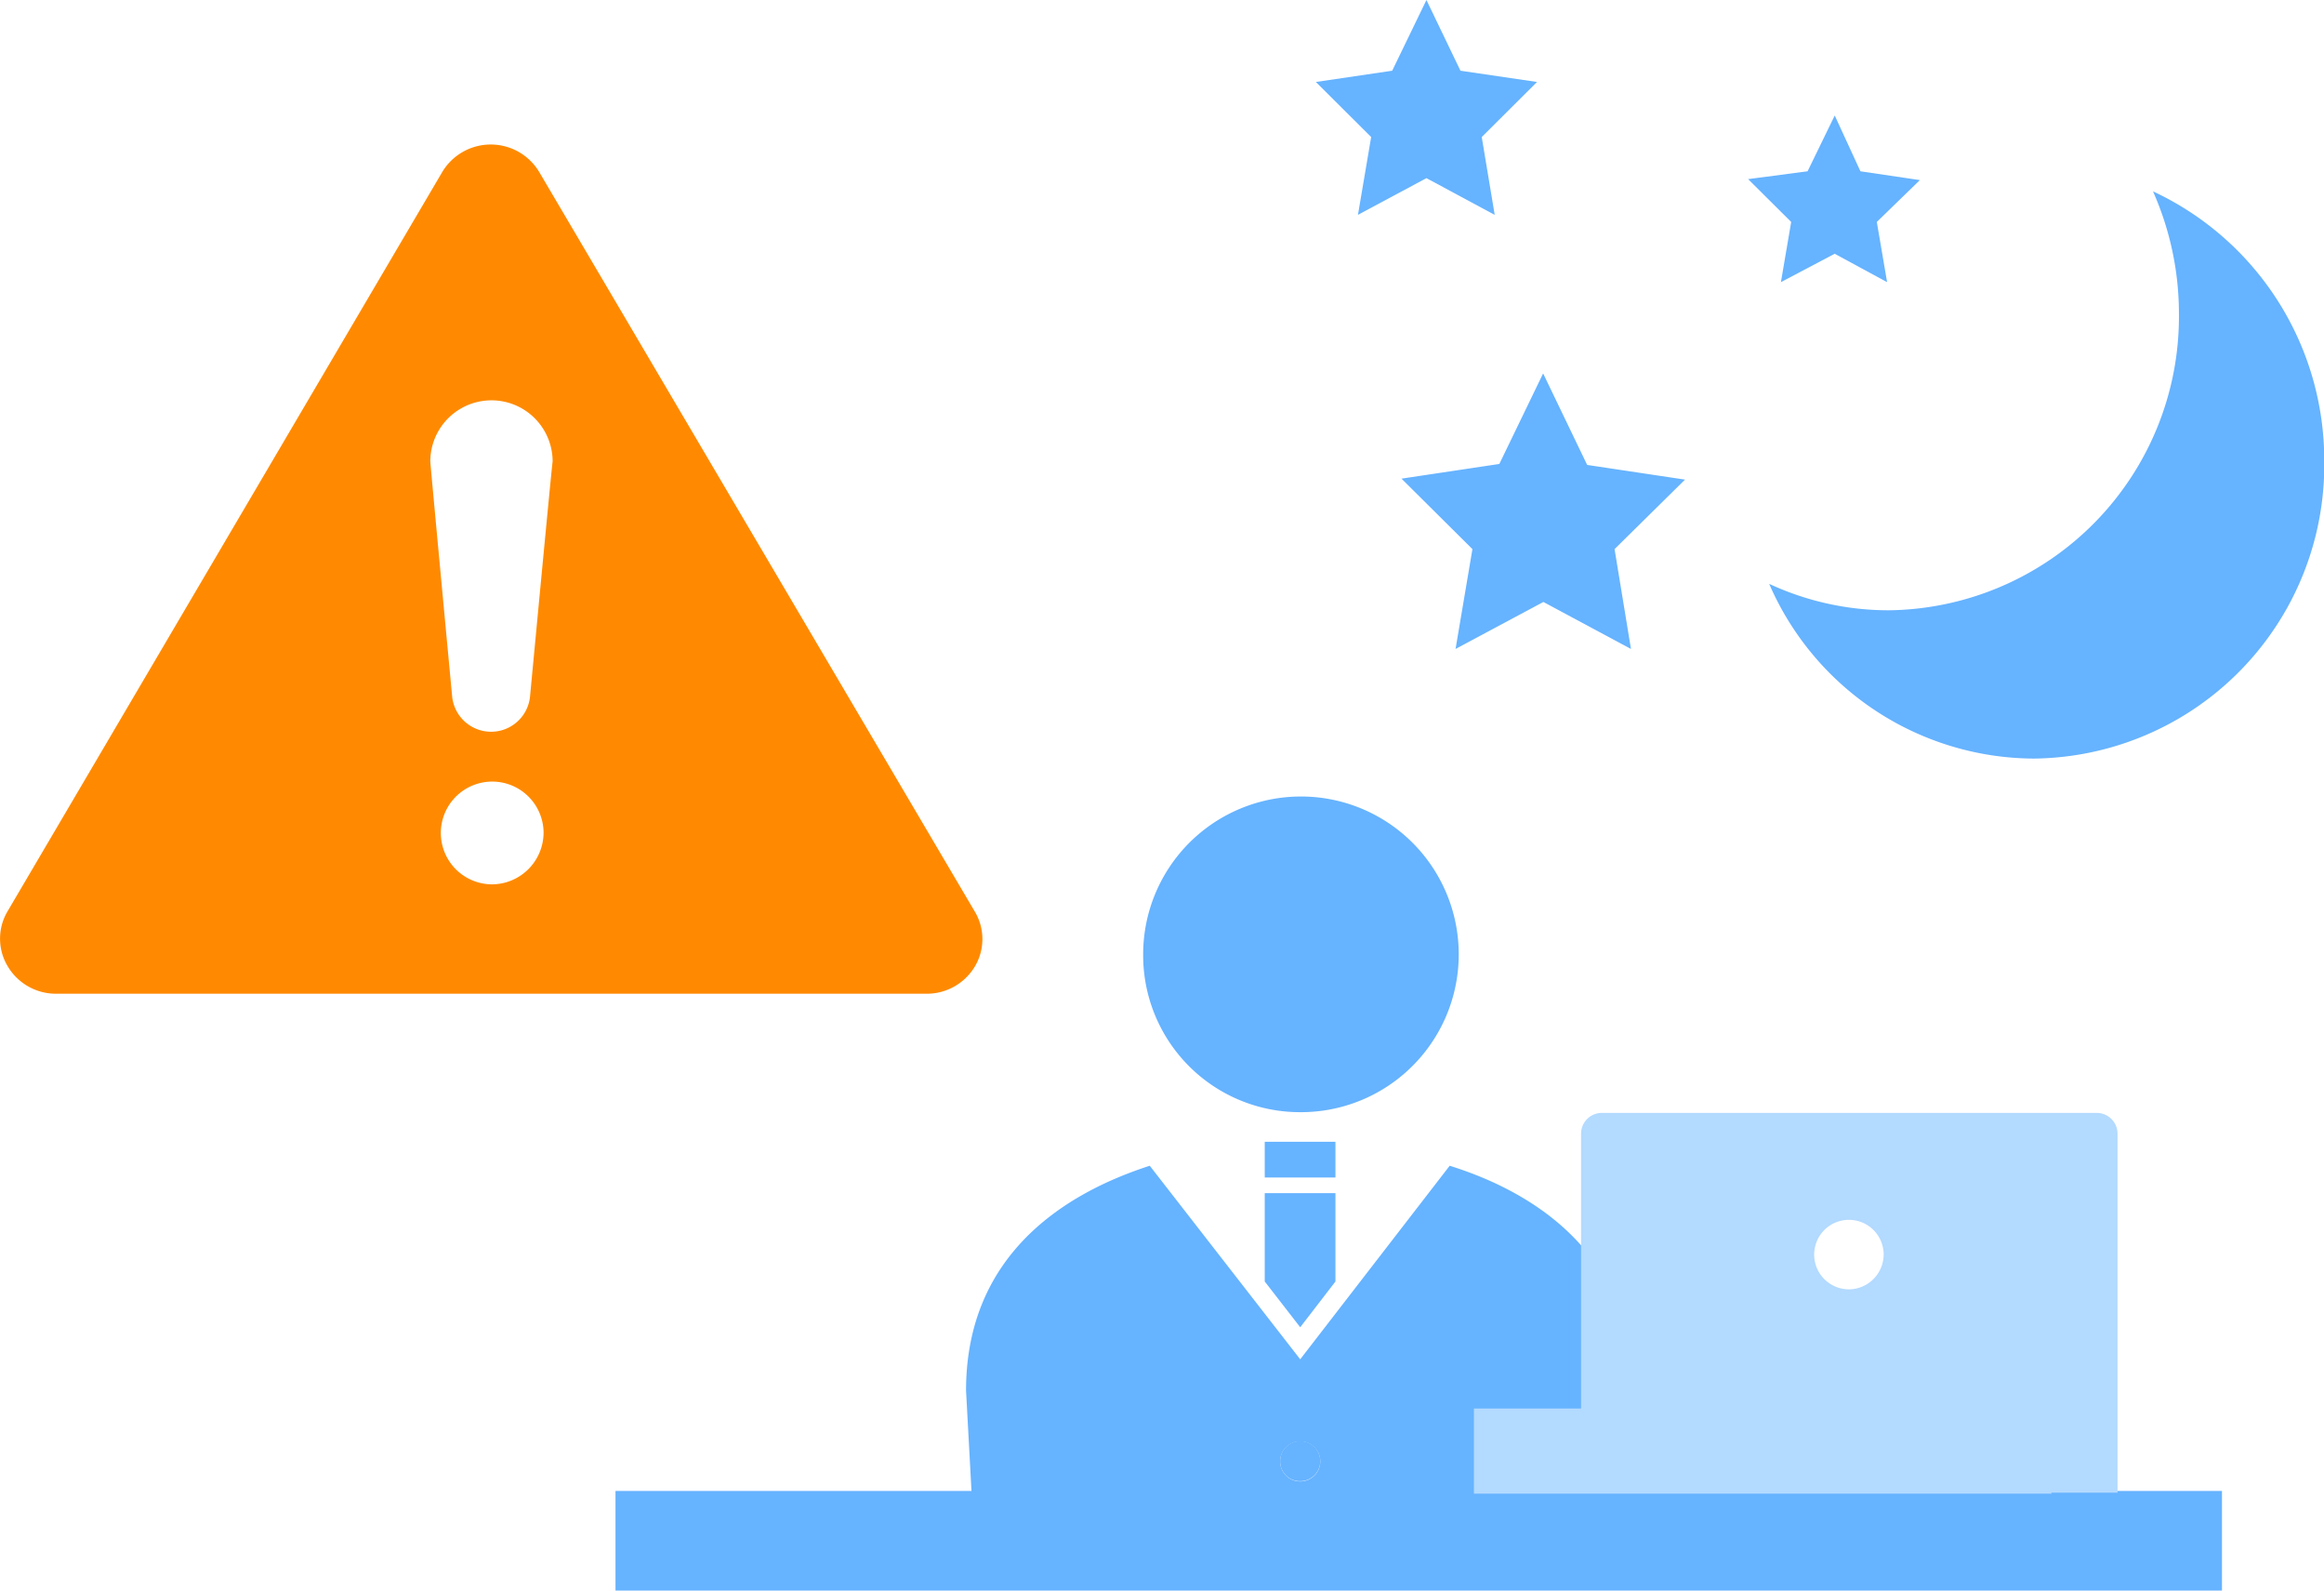
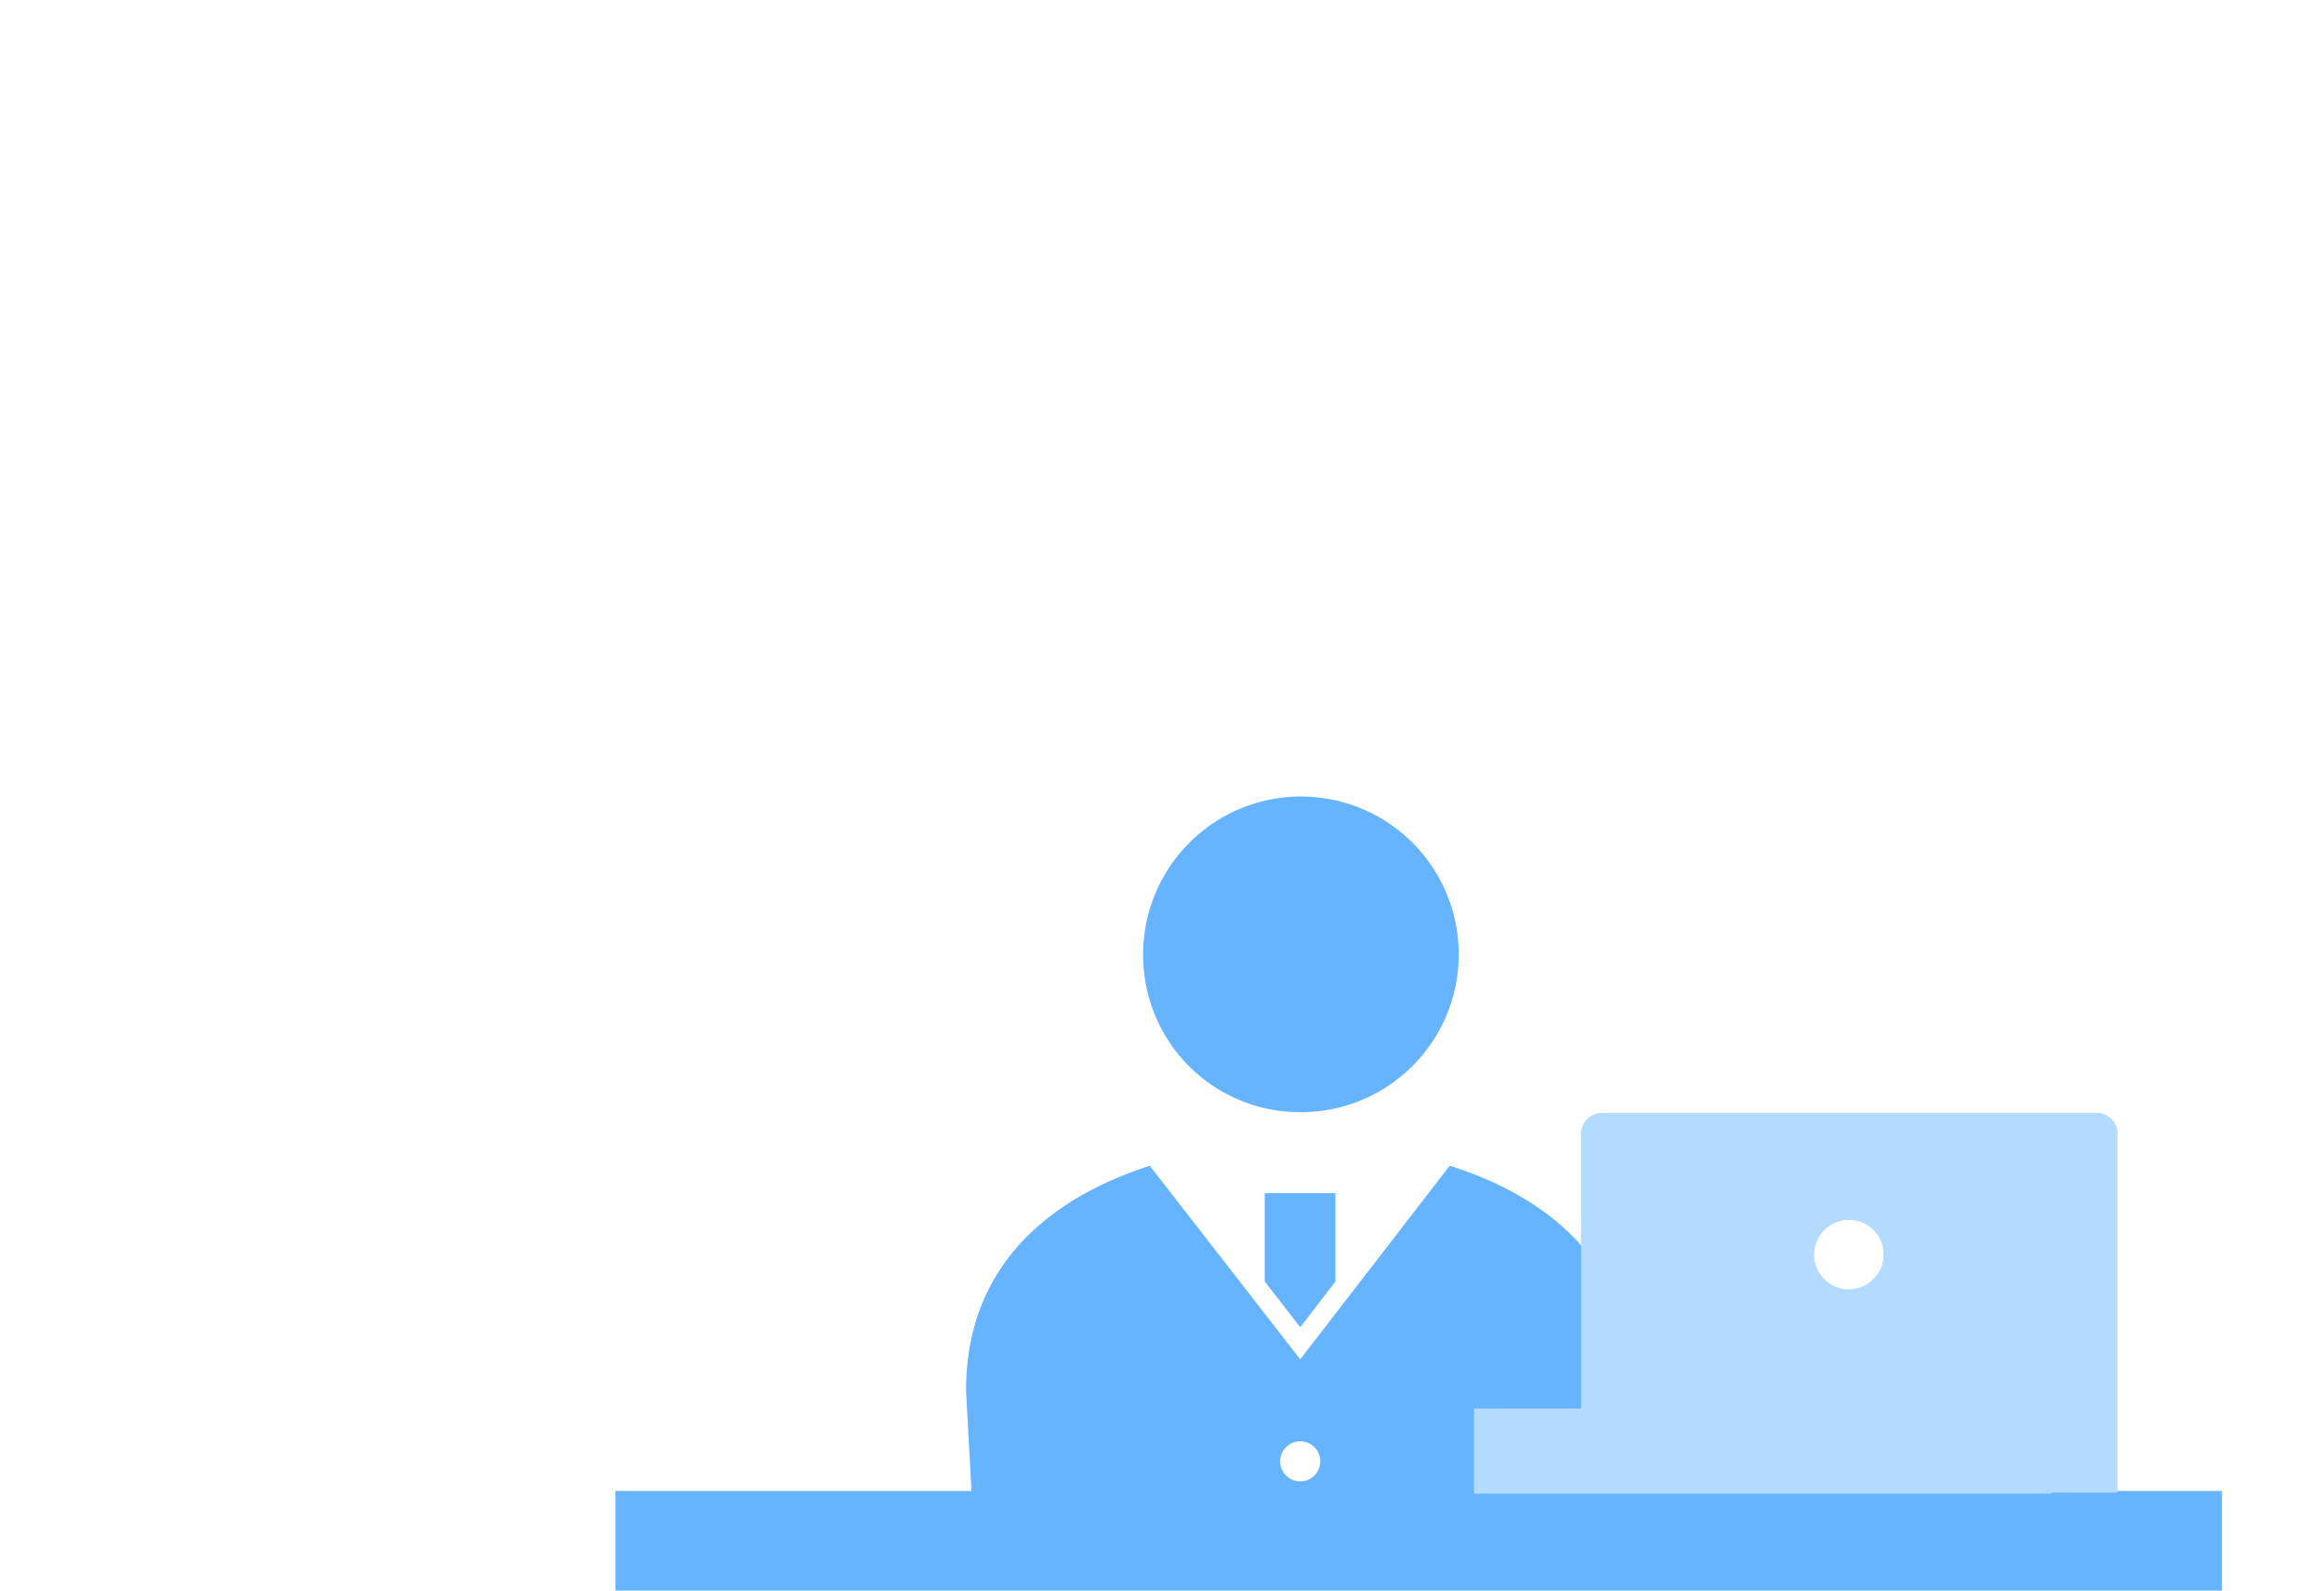
<svg xmlns="http://www.w3.org/2000/svg" viewBox="0 0 95 65">
  <defs>
    <style>.cls-1{fill:#66b3ff;}.cls-2{fill:#ff8a01;}.cls-3{fill:#b3daff;}</style>
  </defs>
  <title>ico_convenient_28</title>
  <g id="レイヤー_2" data-name="レイヤー 2">
    <g id="要素">
-       <path class="cls-1" d="M53.15,60.53a.82.82,0,1,0-.82-.81A.81.81,0,0,0,53.15,60.53Z" />
-       <path class="cls-1" d="M52.7,63.47h.9a.75.75,0,0,0-.9,0Z" />
      <path class="cls-1" d="M53.13,45.45A6.45,6.45,0,1,0,46.73,39,6.41,6.41,0,0,0,53.13,45.45Z" />
-       <rect class="cls-1" x="51.7" y="46.66" width="2.89" height="1.46" />
      <polygon class="cls-1" points="51.7 52.37 53.15 54.24 54.59 52.37 54.59 48.76 51.7 48.76 51.7 52.37" />
      <path class="cls-1" d="M53.15,63.32a.78.78,0,0,1,.45.15H66.41l.36-6.64c0-5.32-3.7-8-7.51-9.19l-6.11,7.91L47,47.64c-3.81,1.23-7.51,3.87-7.51,9.19l.36,6.64H52.7A.78.78,0,0,1,53.15,63.32Zm0-4.42a.82.82,0,1,1-.82.82A.82.82,0,0,1,53.15,58.9Z" />
      <rect class="cls-1" x="25.16" y="60.93" width="65.67" height="4.07" />
-       <path class="cls-2" d="M39.84,37.24,22.06,7.06a2.31,2.31,0,0,0-4,0L.31,37.24a2.19,2.19,0,0,0,0,2.24,2.29,2.29,0,0,0,2,1.13H37.86a2.29,2.29,0,0,0,2-1.13A2.19,2.19,0,0,0,39.84,37.24Zm-19.76-1.1A2.1,2.1,0,1,1,22.22,34,2.12,2.12,0,0,1,20.08,36.14Zm1.59-7.71a1.6,1.6,0,0,1-3.19,0s-.89-9.46-.89-9.57a2.49,2.49,0,0,1,5,0C22.56,19,21.67,28.43,21.67,28.43Z" />
-       <path class="cls-1" d="M56.91,2.89,58.31,0,59.7,2.89l3.13.46L60.57,5.6l.53,3.18-2.79-1.5-2.8,1.5.54-3.18L53.79,3.35Zm9.76,23.63L63.09,24.6,59.5,26.52l.69-4.08-2.9-2.88,4-.6,1.79-3.7L64.88,19l4,.6L66,22.44ZM73.89,7,75,4.72,76.05,7l2.43.36L76.72,9.07l.42,2.46L75,10.37,72.8,11.53l.42-2.46L71.46,7.32Zm9.24,24a11.85,11.85,0,0,1-10.81-7.14,11.58,11.58,0,0,0,4.88,1.08A12,12,0,0,0,89.07,12.82a12.31,12.31,0,0,0-1.06-5,12.12,12.12,0,0,1,7,11A12,12,0,0,1,83.13,31Z" />
      <rect class="cls-3" x="60.25" y="57.56" width="23.61" height="3.48" />
      <path class="cls-3" d="M85.71,45.48H65.48a.85.85,0,0,0-.85.85V61H86.56V46.33A.85.85,0,0,0,85.71,45.48ZM75.6,52.69A1.42,1.42,0,1,1,77,51.27,1.43,1.43,0,0,1,75.6,52.69Z" />
    </g>
  </g>
</svg>